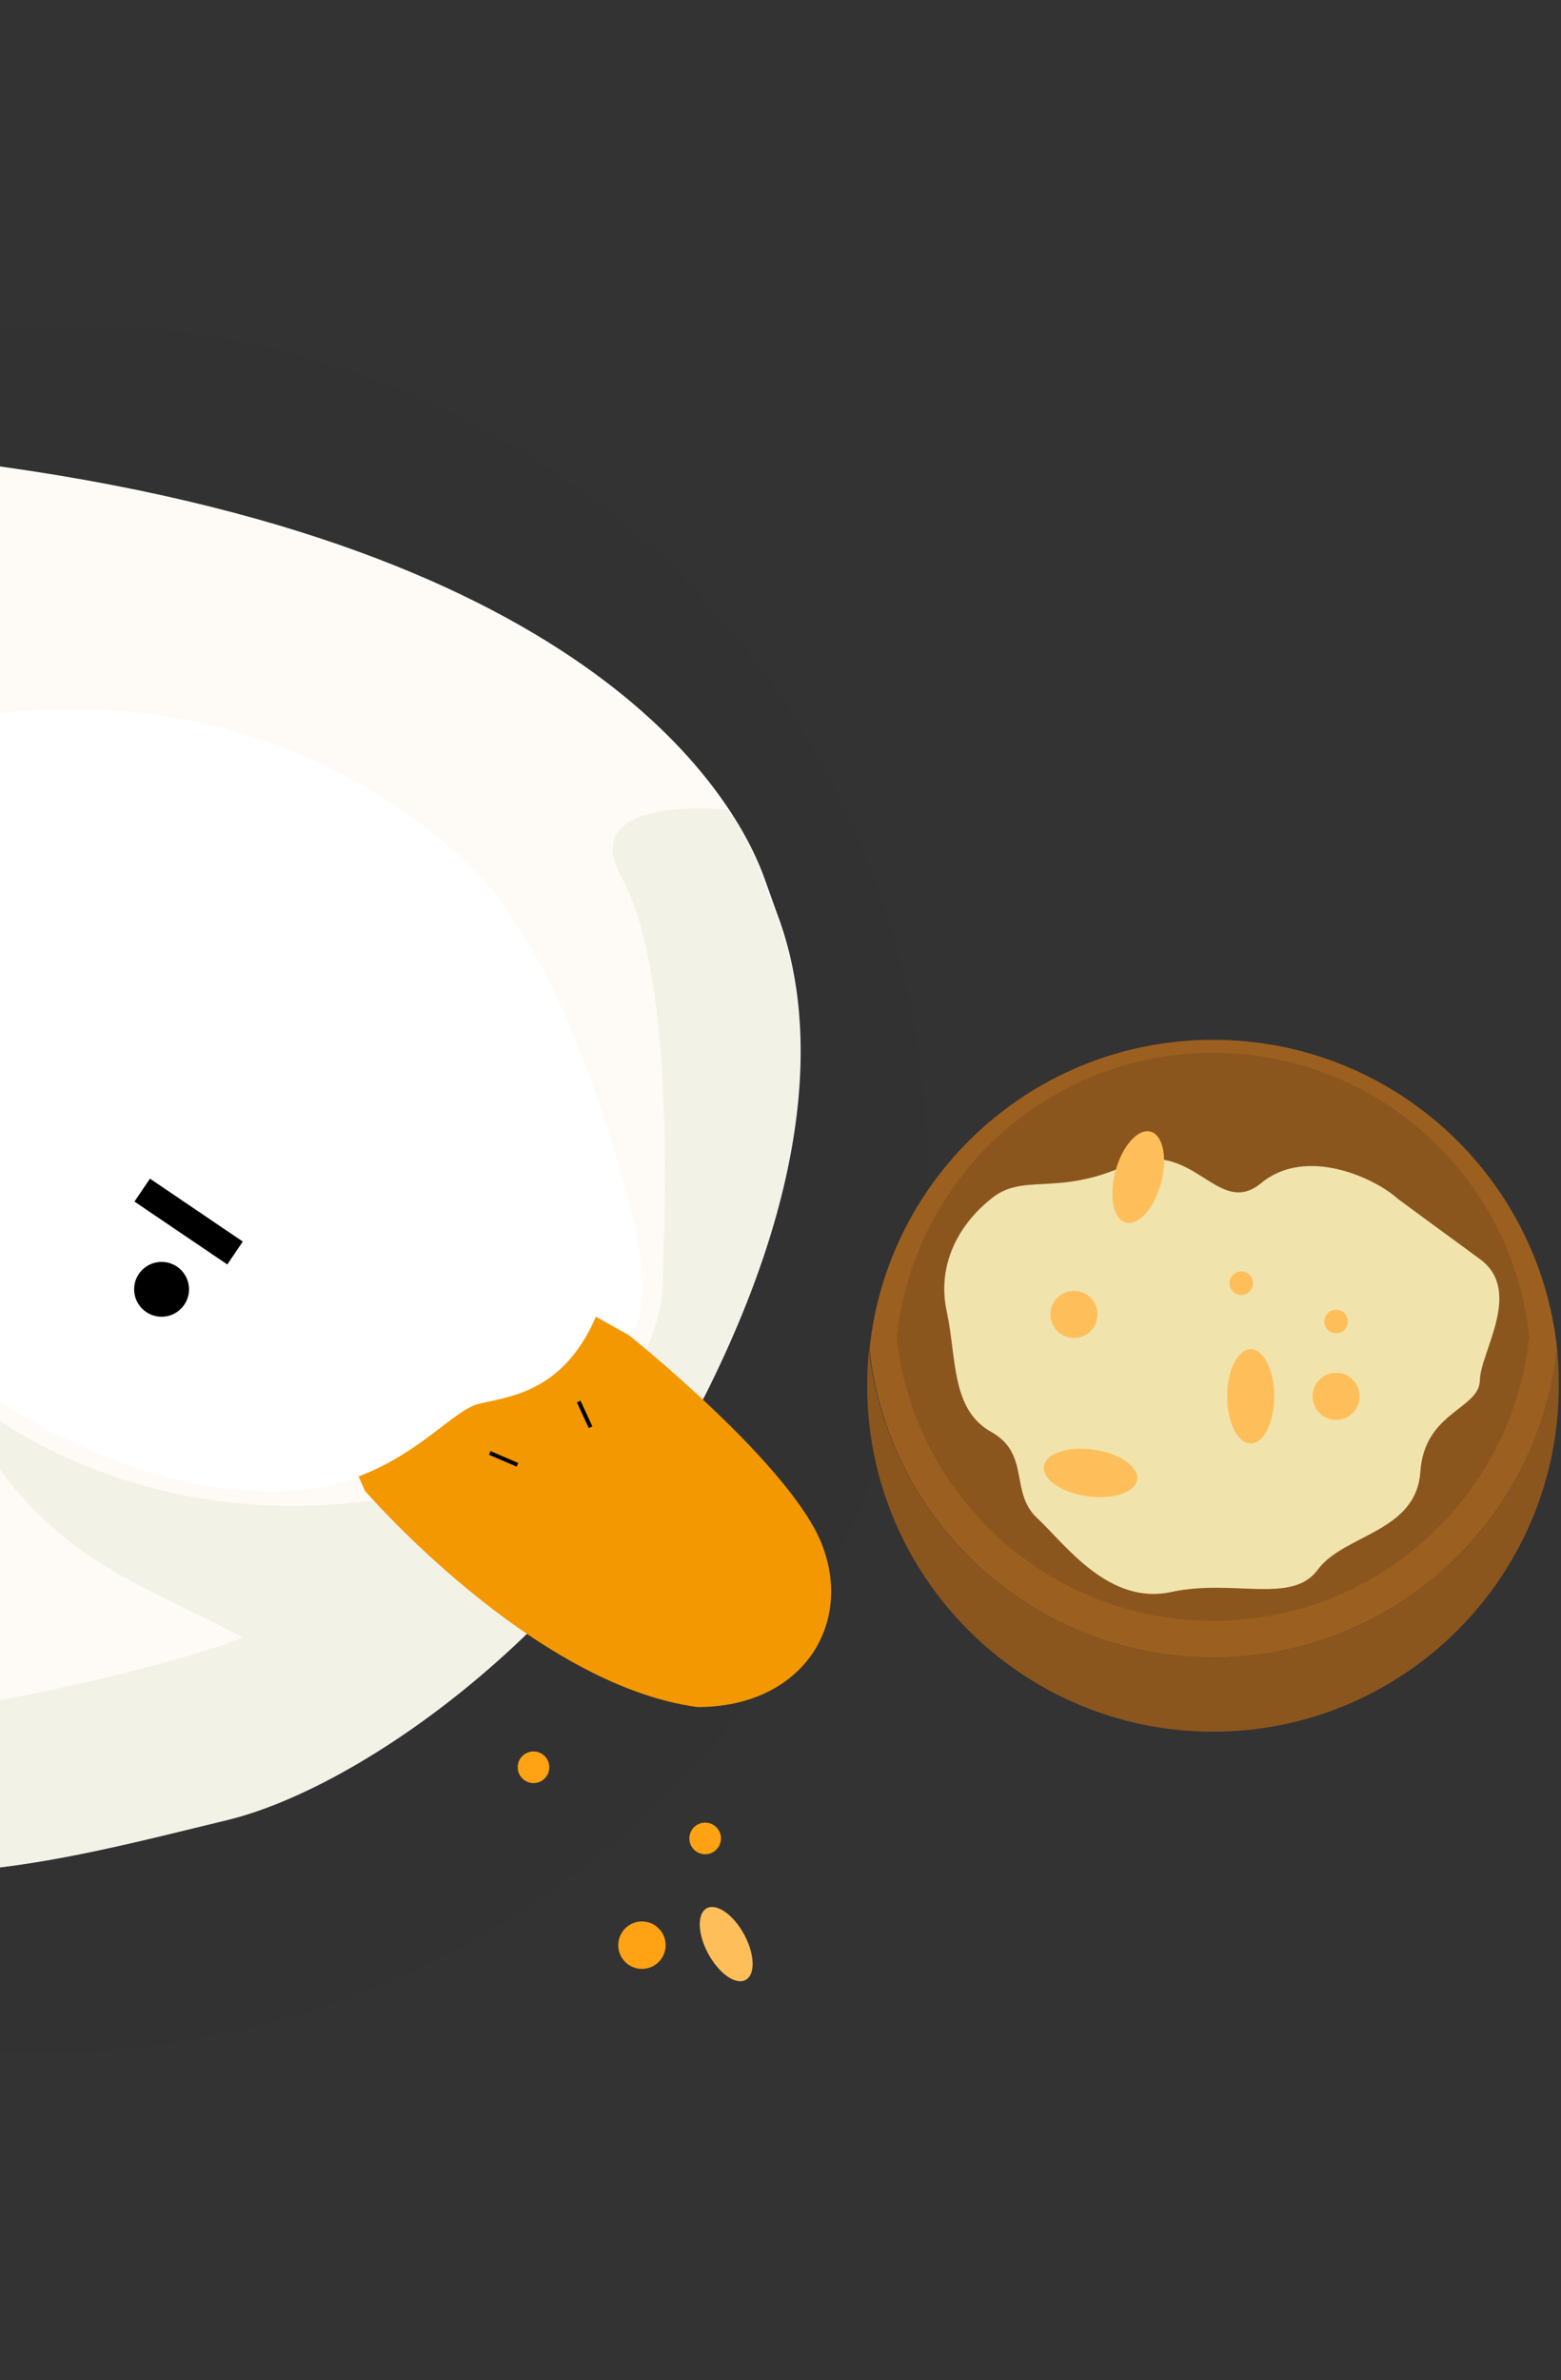
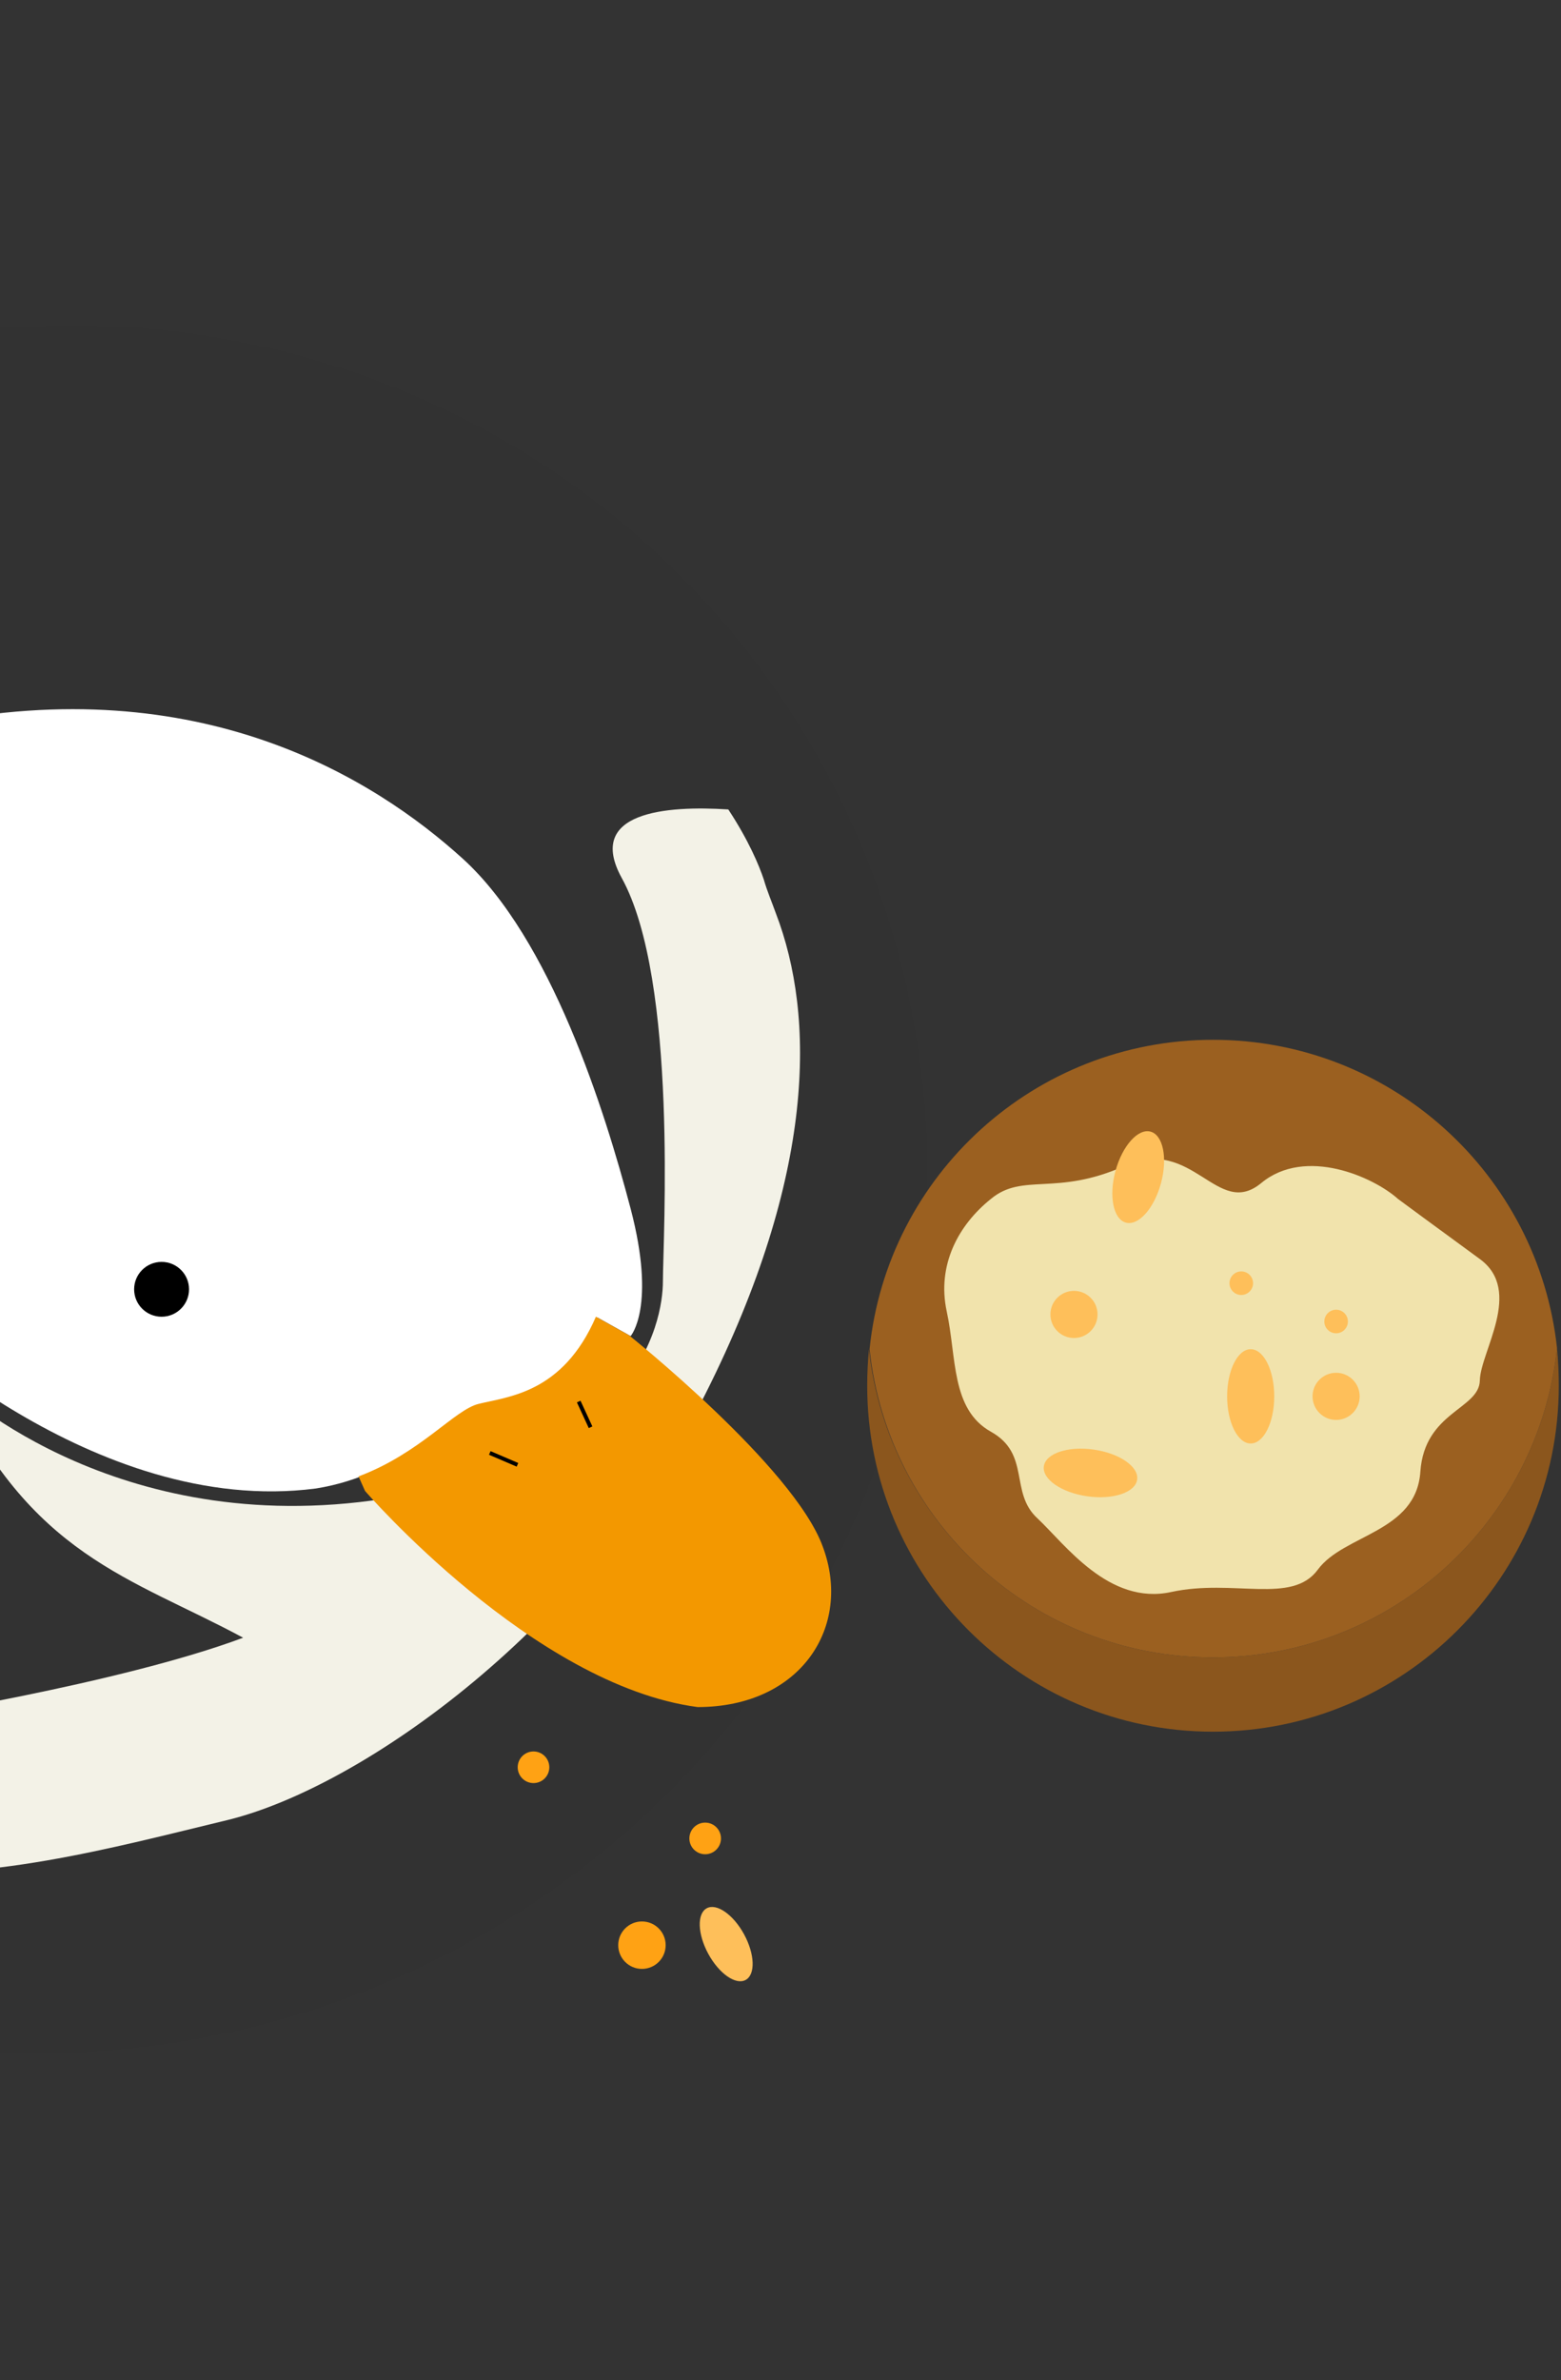
<svg xmlns="http://www.w3.org/2000/svg" width="395" height="602" viewBox="0 0 395 602" fill="none">
  <rect x="0" y="0" width="395" height="602" fill="#333333" stroke="none" />
  <ellipse cx="221.651" cy="217.241" rx="221.651" ry="217.241" transform="matrix(-0.855 0.519 0.519 0.855 90.891 0)" fill="black" fill-opacity="0.02" />
  <g clip-path="url(#clip0_585_2346)">
-     <path d="M193.484 222.278C194.506 225.134 195.527 227.99 196.548 230.846C206.558 256.956 206.354 296.938 178.776 352.219C149.156 411.172 91.958 451.765 57.843 460.129C23.728 468.492 -13.246 478.896 -51.242 470.94C-89.238 462.985 -164.821 445.442 -185.249 369.762C-205.677 294.082 -171.971 93.765 0.44 118.04C155.897 139.867 187.764 206.163 193.484 222.278Z" fill="#FEFBF6" />
    <path d="M57.638 460.333C91.753 451.969 149.155 411.376 178.572 352.423C206.354 297.142 206.354 257.16 196.344 231.05C195.322 228.194 194.097 225.338 193.28 222.482C192.054 218.81 189.398 212.487 184.291 204.735C168.562 203.715 148.134 205.347 157.327 222.074C171.626 247.981 167.745 313.665 167.745 324.068C167.745 334.472 161.208 370.578 94 379.553C26.792 388.529 -12.634 349.771 -12.634 349.771C7.59 393.629 33.125 398.932 61.52 414.231C30.469 425.859 -26.32 434.834 -26.32 434.834L-36.33 473.184C-3.645 476.244 28.018 467.472 57.638 460.333Z" fill="#F3F2E7" />
    <path d="M-28.159 333.044C-28.159 333.044 23.524 383.837 79.905 376.493C102.989 372.822 114.02 356.91 121.578 355.279C128.932 353.443 142.823 352.627 151.199 333.248C159.574 337.94 159.574 337.94 159.574 337.94C159.574 337.94 166.111 330.596 159.574 305.709C153.037 280.823 139.35 237.373 117.084 217.178C94.818 196.983 50.693 169.241 -17.332 183.112C-85.357 196.983 -75.96 300.61 -28.159 333.044Z" fill="white" />
    <path d="M40.887 333.044C44.723 333.044 47.832 329.939 47.832 326.108C47.832 322.278 44.723 319.173 40.887 319.173C37.051 319.173 33.941 322.278 33.941 326.108C33.941 329.939 37.051 333.044 40.887 333.044Z" fill="black" />
-     <path d="M35.984 301.018L59.477 316.929" stroke="black" stroke-width="7" stroke-miterlimit="10" />
    <path d="M208.193 391.181C200.839 370.986 159.166 337.736 159.166 337.736C159.166 337.736 159.166 337.736 150.791 333.044C142.415 352.423 128.524 353.239 121.17 355.075C115.042 356.503 106.462 367.518 90.732 373.434L92.367 377.105C92.367 377.105 134.857 426.267 176.53 431.774C202.677 431.774 215.751 411.375 208.193 391.181Z" fill="#F39800" />
    <path d="M123.939 367.5L130.939 370.5" stroke="black" />
    <path d="M146.439 354.5L149.439 361" stroke="black" />
  </g>
  <path d="M188.684 500.79C186.181 502.151 181.947 499.196 179.227 494.191C176.506 489.186 176.33 484.026 178.832 482.666C181.335 481.305 185.569 484.26 188.289 489.265C191.01 494.27 191.187 499.43 188.684 500.79Z" fill="#FEBF5A" />
  <g clip-path="url(#clip1_585_2346)">
    <path d="M306.939 419.218C352.106 419.218 389.371 384.934 393.992 340.96C394.29 344.09 394.439 347.221 394.439 350.5C394.439 398.796 355.236 438 306.939 438C258.643 438 219.439 398.796 219.439 350.5C219.439 347.37 219.589 344.388 219.887 341.258C224.657 385.083 261.773 419.218 306.939 419.218Z" fill="#8B561D" />
    <path d="M306.939 419.218C261.773 419.218 224.657 385.083 220.036 341.258C224.508 297.285 261.773 263 306.939 263C352.105 263 389.222 297.135 393.992 340.96C389.371 384.934 352.105 419.218 306.939 419.218Z" fill="#9B6020" />
-     <path d="M306.939 409.976C265.5 409.976 231.215 378.524 226.893 338.277C231.215 297.732 265.351 266.279 306.939 266.279C348.528 266.279 382.664 297.732 386.986 337.979C382.813 378.524 348.528 409.976 306.939 409.976Z" fill="#8B561D" />
    <path d="M353.745 303.247C347.633 297.732 330.342 289.98 319.162 299.222C307.982 308.464 301.871 287.148 284.58 294.899C267.288 302.651 258.792 296.539 250.742 303.247C242.544 309.806 237.028 319.942 239.563 331.718C242.097 343.345 240.606 356.463 250.742 362.127C260.879 367.791 255.363 377.48 262.518 384.039C269.524 390.598 280.555 406.1 296.356 402.672C312.156 399.244 326.913 405.951 333.472 397.008C340.031 388.064 358.366 387.617 359.409 372.263C360.453 357.059 374.316 356.463 374.465 349.158C374.614 341.854 385.495 326.501 374.465 318.451C363.434 310.402 353.745 303.247 353.745 303.247Z" fill="#F1E3AC" />
    <path d="M338.094 359.146C334.801 359.146 332.132 356.476 332.132 353.183C332.132 349.89 334.801 347.221 338.094 347.221C341.387 347.221 344.057 349.89 344.057 353.183C344.057 356.476 341.387 359.146 338.094 359.146Z" fill="#FEBF5A" />
    <path d="M271.76 338.426C268.467 338.426 265.798 335.756 265.798 332.463C265.798 329.17 268.467 326.501 271.76 326.501C275.053 326.501 277.723 329.17 277.723 332.463C277.723 335.756 275.053 338.426 271.76 338.426Z" fill="#FEBF5A" />
    <path d="M314.095 327.544C312.448 327.544 311.114 326.21 311.114 324.563C311.114 322.917 312.448 321.582 314.095 321.582C315.741 321.582 317.076 322.917 317.076 324.563C317.076 326.21 315.741 327.544 314.095 327.544Z" fill="#FEBF5A" />
    <path d="M338.093 337.233C336.446 337.233 335.112 335.899 335.112 334.252C335.112 332.606 336.446 331.271 338.093 331.271C339.739 331.271 341.074 332.606 341.074 334.252C341.074 335.899 339.739 337.233 338.093 337.233Z" fill="#FEBF5A" />
    <path d="M316.479 365.108C313.186 365.108 310.516 359.769 310.516 353.183C310.516 346.597 313.186 341.258 316.479 341.258C319.772 341.258 322.441 346.597 322.441 353.183C322.441 359.769 319.772 365.108 316.479 365.108Z" fill="#FEBF5A" />
    <path d="M284.893 309.243C281.716 308.38 280.539 302.528 282.265 296.173C283.991 289.817 287.967 285.365 291.145 286.228C294.322 287.091 295.499 292.943 293.773 299.298C292.047 305.654 288.071 310.106 284.893 309.243Z" fill="#FEBF5A" />
    <path d="M275.092 378.459C268.573 377.521 263.669 374.118 264.138 370.859C264.607 367.599 270.272 365.717 276.79 366.655C283.309 367.593 288.214 370.996 287.745 374.255C287.276 377.514 281.611 379.396 275.092 378.459Z" fill="#FEBF5A" />
  </g>
  <circle cx="6" cy="6" r="6" transform="matrix(-1 0 0 1 168.439 486)" fill="#FFA214" />
  <circle cx="4" cy="4" r="4" transform="matrix(-1 0 0 1 182.439 461)" fill="#FFA214" />
  <circle cx="4" cy="4" r="4" transform="matrix(-1 0 0 1 139 443)" fill="#FFA214" />
  <defs>
    <clipPath id="clip0_585_2346">
      <rect width="401" height="358" fill="white" transform="translate(-190.561 116)" />
    </clipPath>
    <clipPath id="clip1_585_2346">
      <rect width="175" height="175" fill="white" transform="matrix(-1 0 0 1 394.439 263)" />
    </clipPath>
  </defs>
</svg>